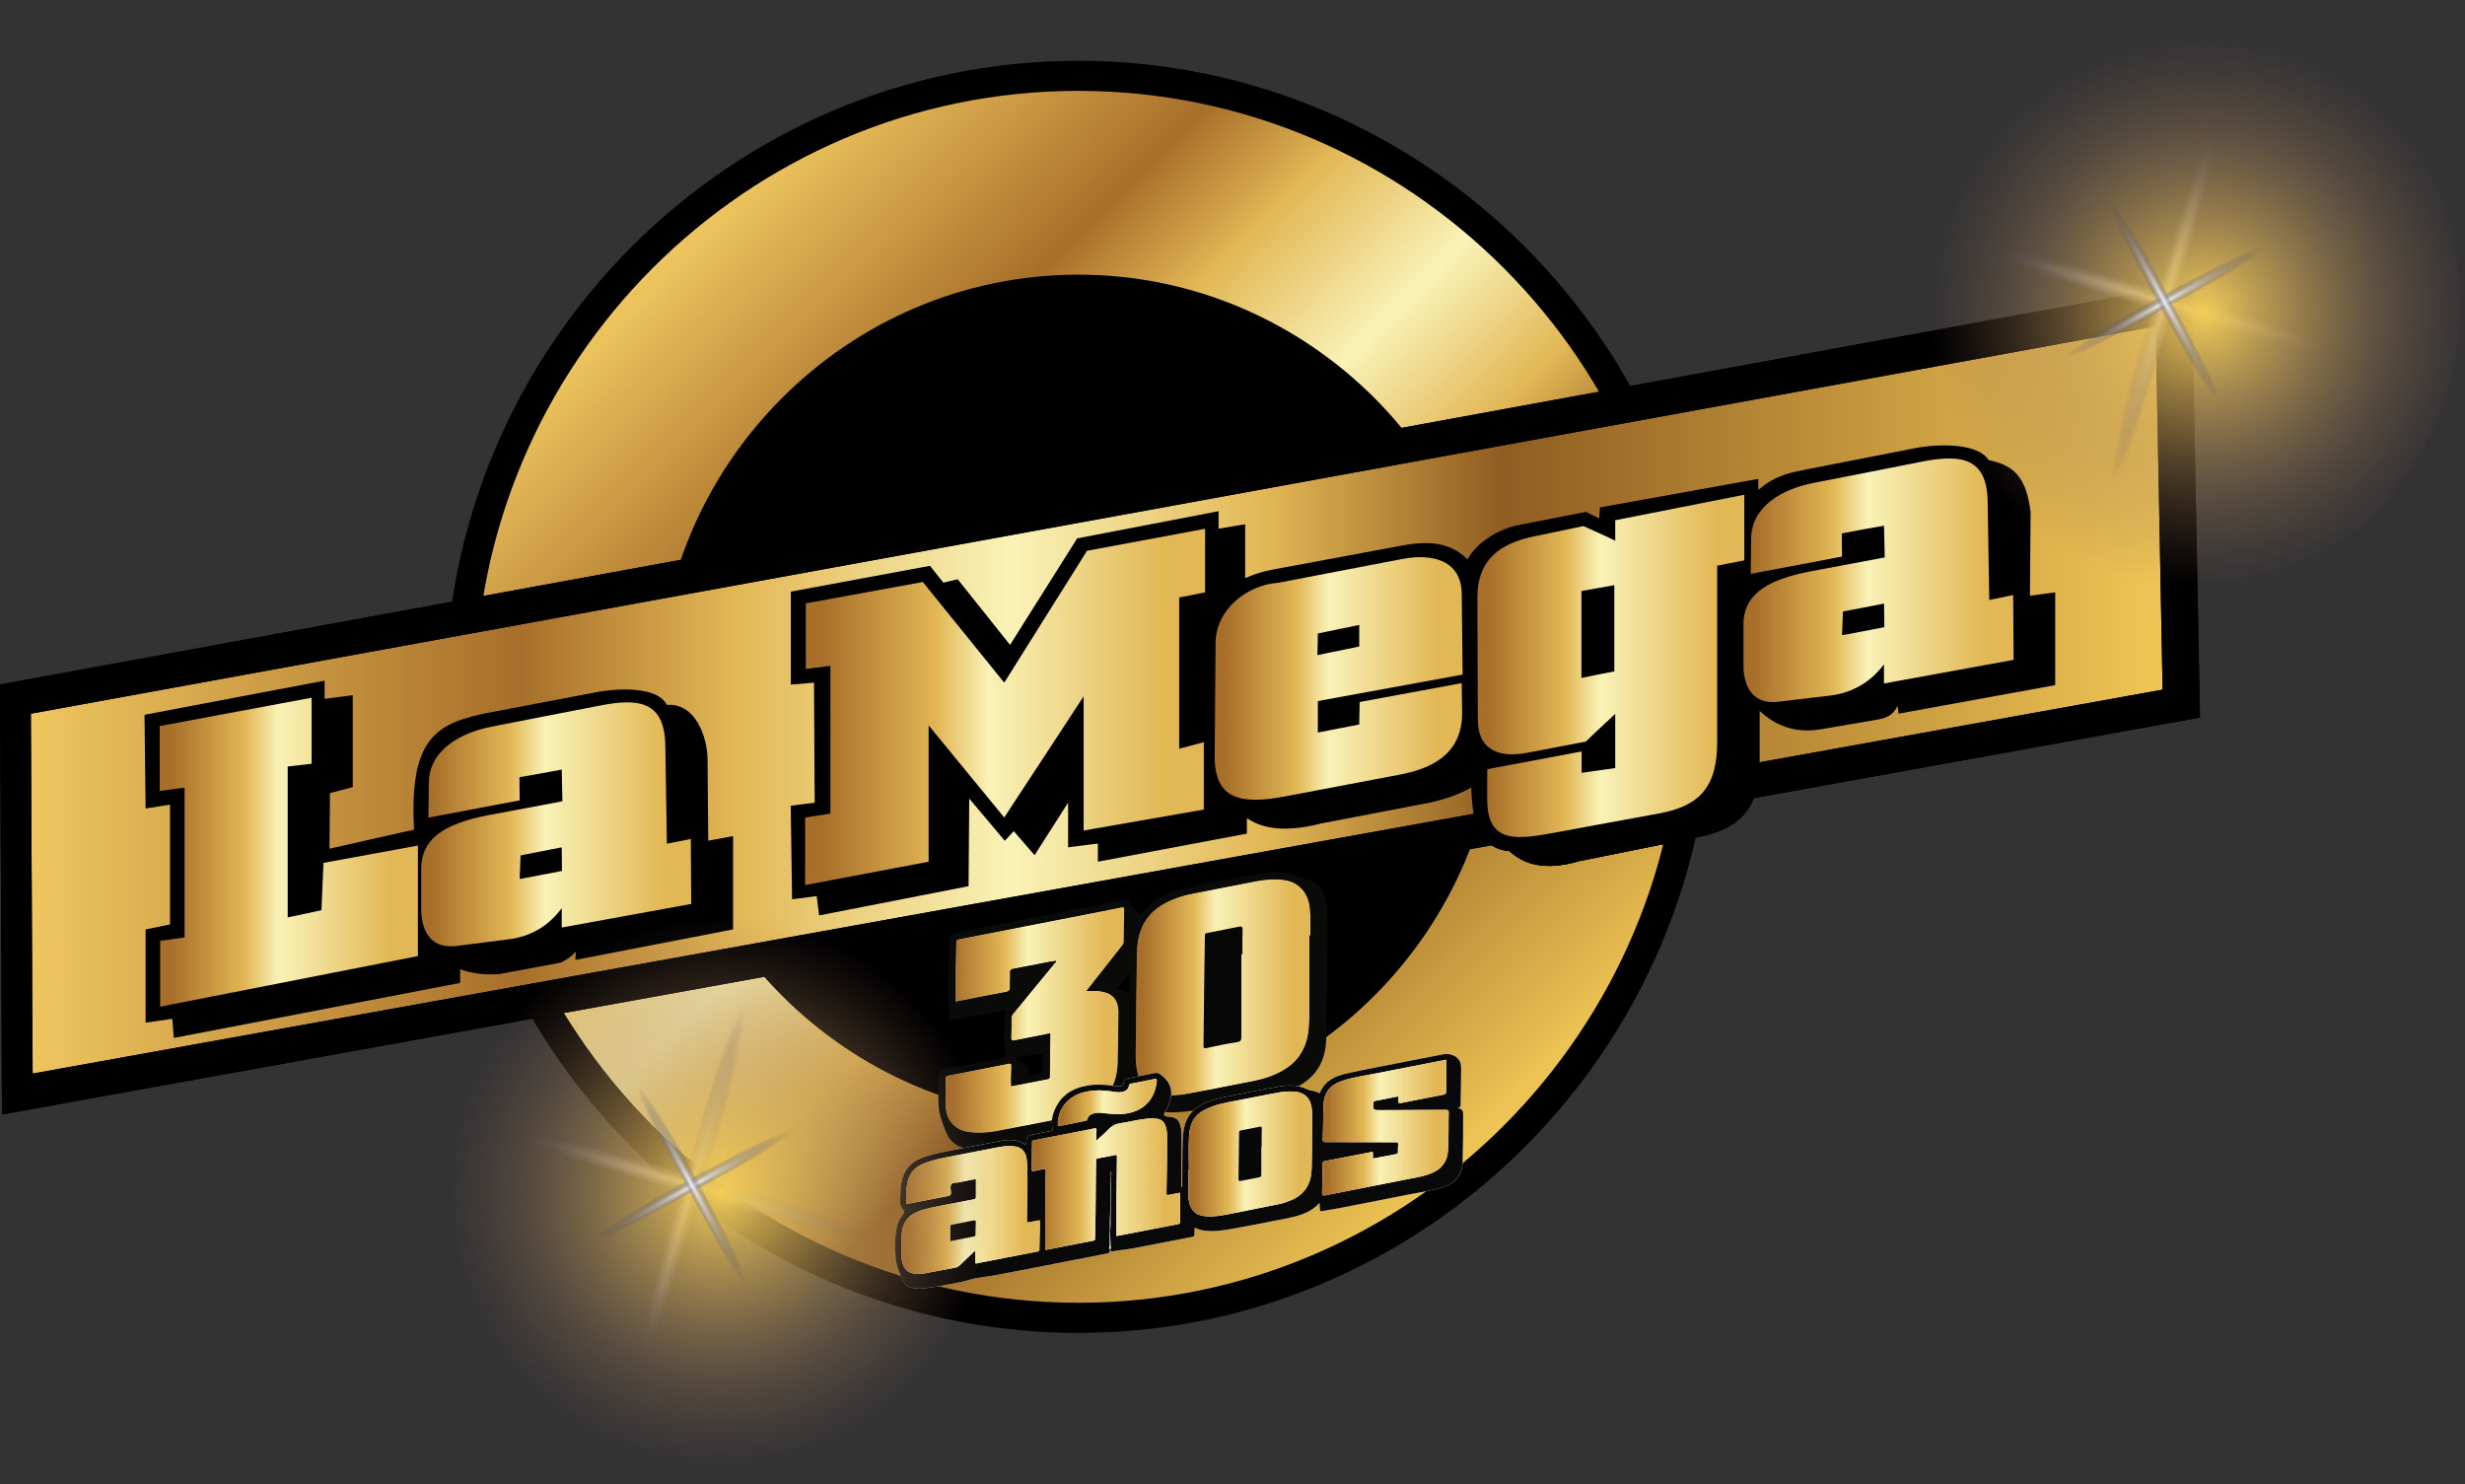
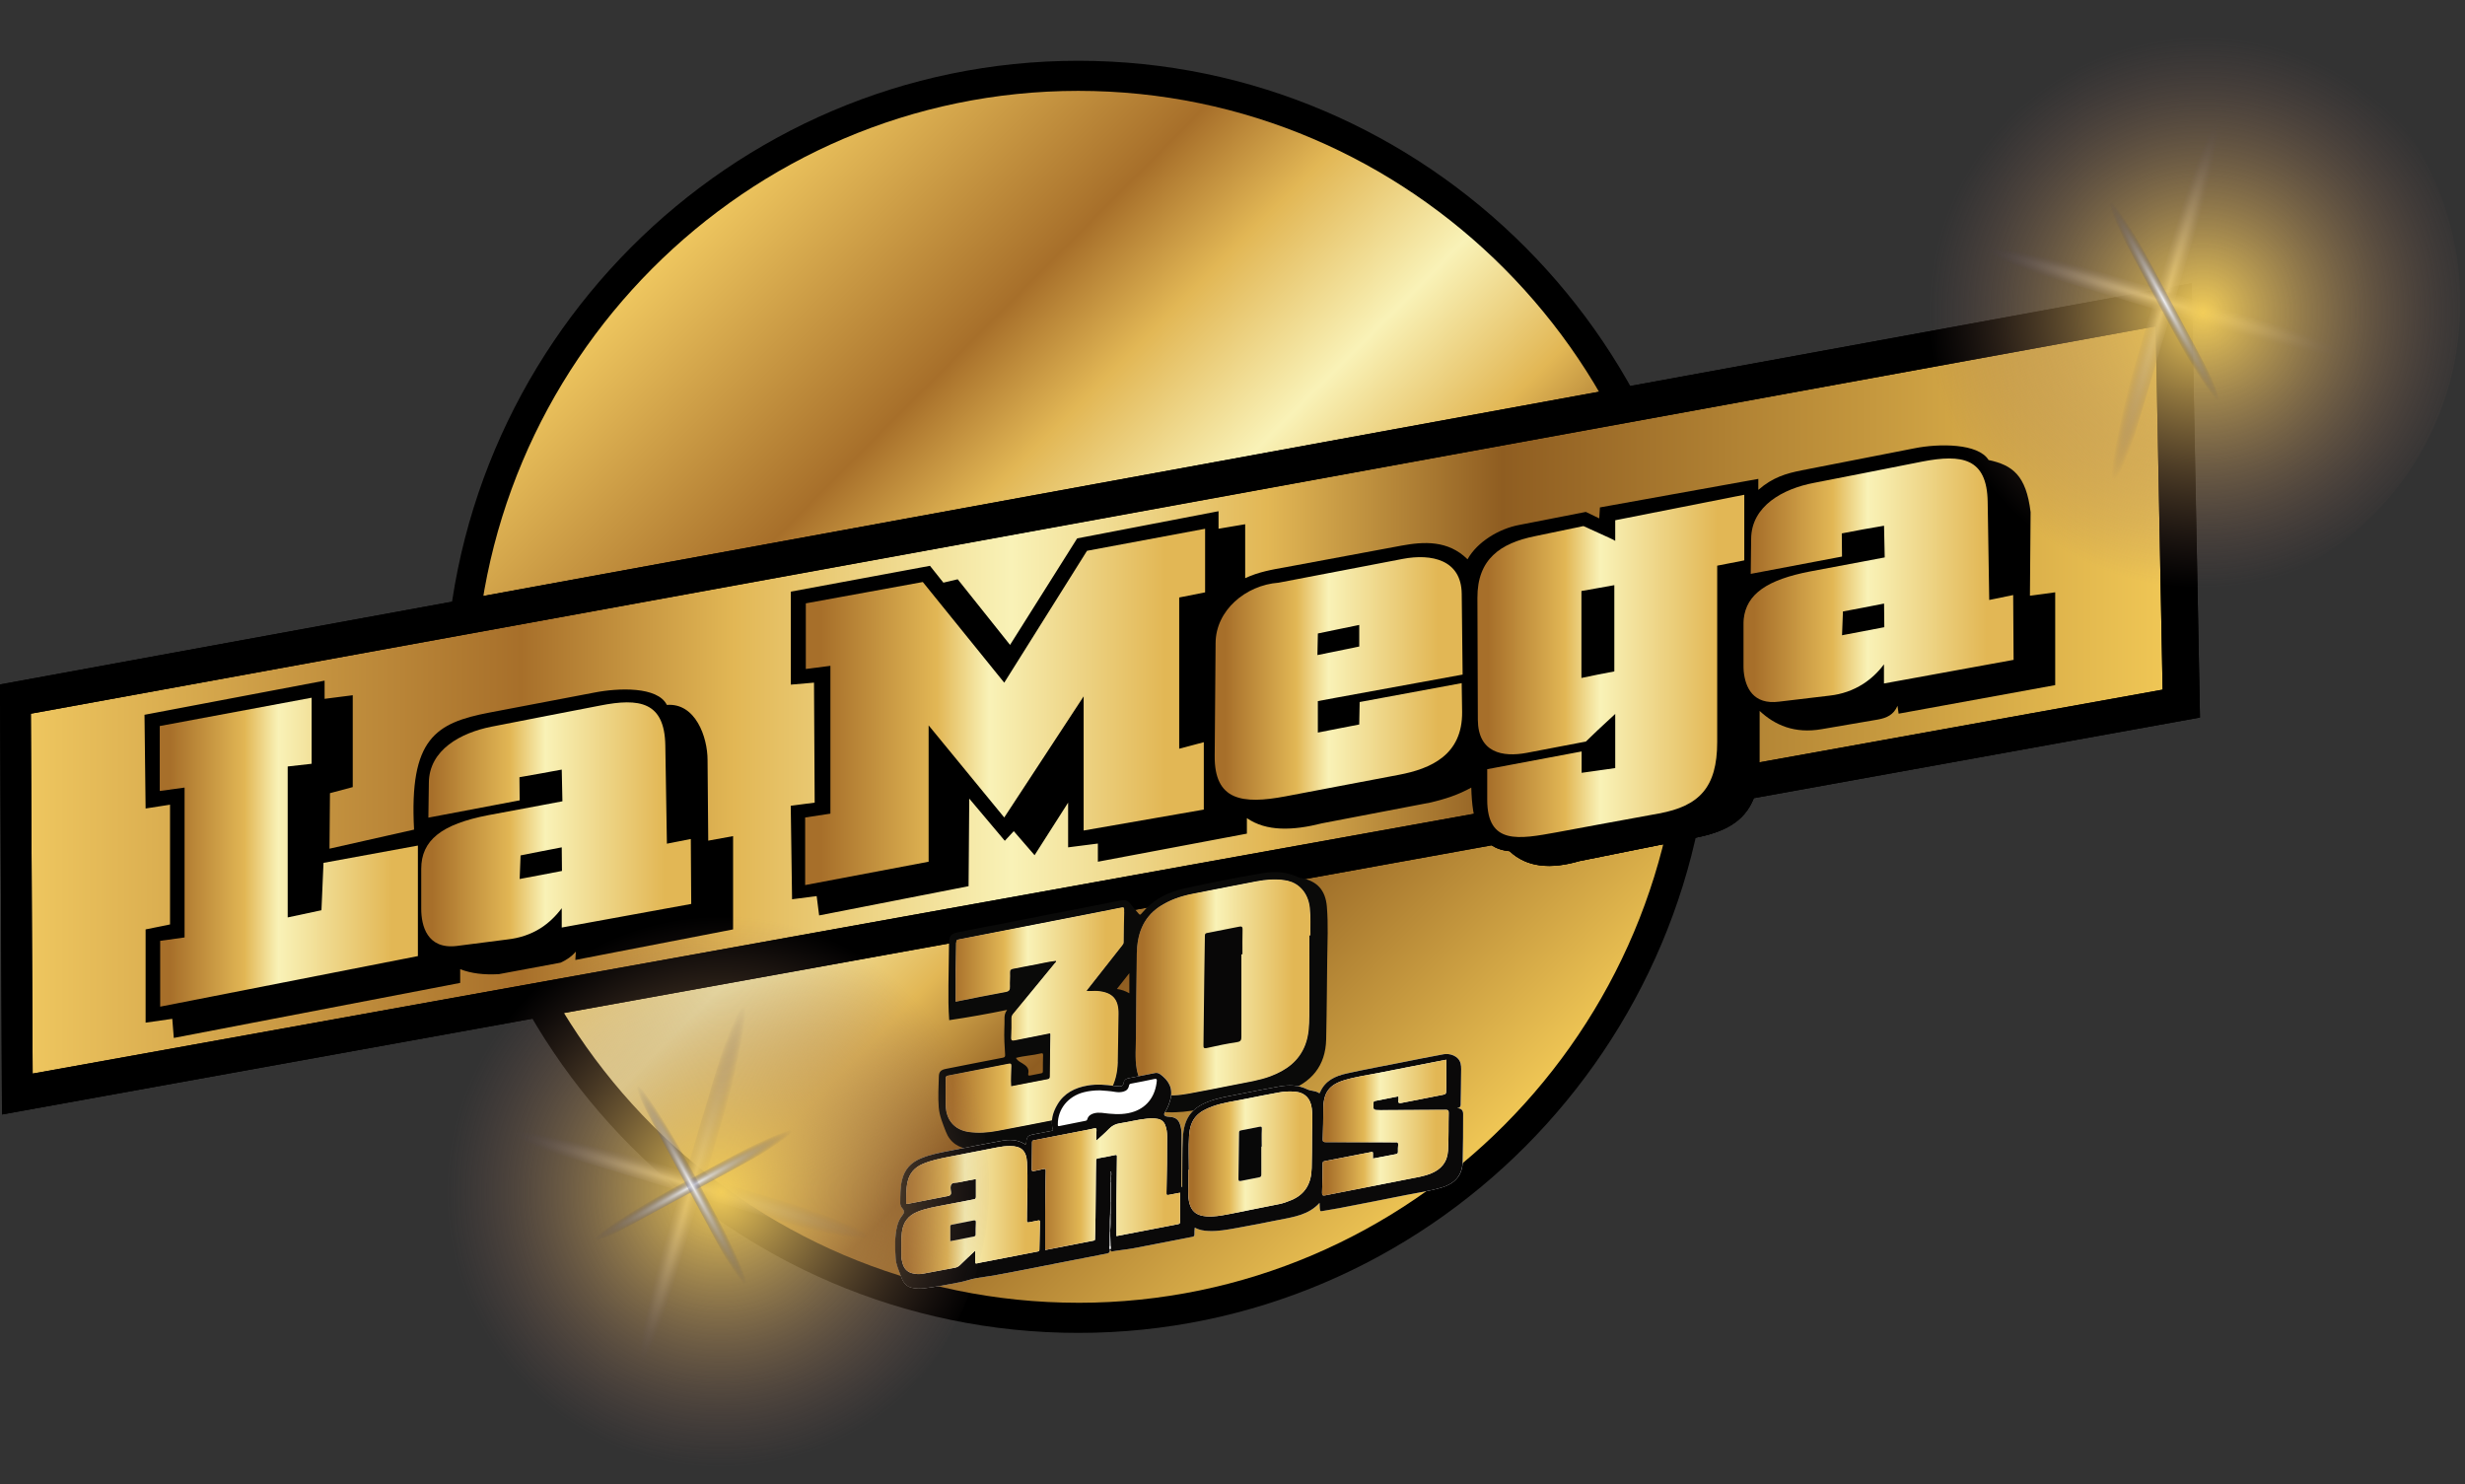
<svg xmlns="http://www.w3.org/2000/svg" width="98" height="59" viewBox="0 0 98 59" fill="none">
  <rect x="0" y="0" width="98" height="59" fill="#333333" stroke="none" />
  <g clip-path="url(#clip0_348_3191)">
    <path fill-rule="evenodd" clip-rule="evenodd" d="M42.869 52.989C56.727 52.989 68.04 41.627 68.04 27.702C68.04 13.777 56.726 2.416 42.869 2.416C29.013 2.416 17.69 13.777 17.69 27.702C17.69 41.627 29.003 52.989 42.868 52.989H42.869Z" fill="black" />
    <path fill-rule="evenodd" clip-rule="evenodd" d="M42.869 51.792C56.077 51.792 66.847 40.967 66.847 27.703C66.847 14.439 56.075 3.612 42.869 3.612C29.663 3.612 18.882 14.438 18.882 27.702C18.882 40.966 29.654 51.791 42.869 51.791V51.792Z" fill="url(#paint0_linear_348_3191)" />
-     <path fill-rule="evenodd" clip-rule="evenodd" d="M42.869 44.484C52.065 44.484 59.571 36.937 59.571 27.702C59.571 18.466 52.065 10.919 42.869 10.919C33.673 10.919 26.158 18.466 26.158 27.702C26.158 36.937 33.664 44.484 42.869 44.484Z" fill="black" />
    <path fill-rule="evenodd" clip-rule="evenodd" d="M0 27.21L0.08 44.306L59.305 33.605C59.493 33.73 59.723 33.812 60.016 33.838C60.709 34.492 61.661 34.562 62.791 34.232L67.416 33.303C68.501 33.08 69.338 32.714 69.728 31.73L87.464 28.525L87.134 11.259L0 27.21Z" fill="black" />
    <path fill-rule="evenodd" clip-rule="evenodd" d="M1.227 28.372L1.298 42.68L85.978 27.417L85.702 12.973L1.227 28.372Z" fill="url(#paint1_linear_348_3191)" />
    <path fill-rule="evenodd" clip-rule="evenodd" d="M87.134 11.259L43.608 19.227L0 27.21L0.08 44.306L43.608 36.447L59.305 33.605C59.493 33.73 59.723 33.812 60.016 33.838C60.709 34.492 61.661 34.562 62.791 34.232L67.416 33.303C68.501 33.08 69.338 32.714 69.728 31.73L87.464 28.525L87.134 11.259ZM43.608 35.054L1.298 42.68L1.227 28.372L43.608 20.655L85.702 12.973L85.978 27.416L43.608 35.054Z" fill="black" />
    <path fill-rule="evenodd" clip-rule="evenodd" d="M31.441 27.22V23.52L36.973 22.494L37.506 23.163L38.075 23.029L40.156 25.638L42.824 21.404L48.445 20.323V21.02L49.504 20.841V22.985C50.037 22.735 50.57 22.645 51.123 22.547L55.721 21.691C56.6 21.53 57.569 21.467 58.344 22.235C58.726 21.547 59.589 21.02 60.398 20.869L63.047 20.351L63.581 20.609L63.608 20.172L69.905 19.038V19.474C70.482 18.974 71.007 18.823 71.631 18.698L76.105 17.823C77.084 17.626 78.648 17.618 79.059 18.287C80.01 18.492 80.553 18.893 80.73 20.359L80.703 23.682L81.708 23.547V27.237L75.482 28.372L75.438 28.059C75.286 28.416 75.01 28.542 74.663 28.604L72.422 28.988C71.346 29.175 70.562 28.827 69.957 28.262V30.256C69.957 32.39 68.926 32.998 67.415 33.302L62.79 34.231C61.66 34.561 60.708 34.49 60.015 33.837C58.769 33.711 58.529 32.614 58.493 31.31C57.985 31.595 57.435 31.775 56.848 31.908L52.561 32.73C51.396 33.025 50.346 33.061 49.572 32.524V33.141L43.648 34.257V33.535L42.465 33.686V31.908L41.131 33.998L40.304 33.042L39.948 33.426L38.534 31.748L38.507 35.23L32.566 36.392L32.468 35.624L31.49 35.75L31.437 32.033L32.389 31.908L32.362 27.138L31.438 27.218L31.441 27.22Z" fill="black" />
    <path fill-rule="evenodd" clip-rule="evenodd" d="M5.745 28.416L12.905 27.059V27.782L14.024 27.639V31.291L13.118 31.532L13.1 33.739L16.462 32.981C16.266 29.363 17.315 28.738 19.458 28.328L23.63 27.533C24.581 27.346 26.146 27.283 26.512 28.024C27.651 27.935 28.13 29.301 28.13 30.213L28.157 33.42L29.145 33.24V36.948L22.874 38.163L22.893 37.833C22.733 38.02 22.527 38.163 22.288 38.27L19.833 38.727C19.237 38.761 18.729 38.698 18.295 38.53V39.075L6.91 41.263L6.849 40.503L5.789 40.655V36.948L6.76 36.751V31.99L5.789 32.141L5.745 28.416Z" fill="black" />
    <path d="M26.514 33.543L26.451 29.64C26.424 27.898 25.429 27.738 23.854 28.05L21.505 28.505L19.539 28.889C18.321 29.13 17.059 29.808 17.05 31.121L17.031 32.505L20.66 31.817L20.651 30.898L21.505 30.747L22.333 30.595L22.36 31.855L21.505 32.016L19.406 32.408C17.547 32.766 16.747 33.409 16.747 34.542V36.124C16.747 36.803 16.979 37.749 18.161 37.606L20.171 37.348C20.651 37.294 21.096 37.151 21.505 36.891C21.808 36.695 22.084 36.436 22.333 36.106V36.874L27.481 35.936L27.464 33.354L26.512 33.541L26.514 33.543ZM21.505 34.785C21.077 34.865 20.651 34.945 20.66 34.945L20.696 34.007L21.505 33.846L22.333 33.686L22.342 34.624C22.342 34.624 21.925 34.704 21.507 34.785H21.505Z" fill="url(#paint2_linear_348_3191)" />
    <path d="M12.78 36.186L11.438 36.472V30.471L12.389 30.364V27.738L6.351 28.863V31.445L7.338 31.31V37.267L6.368 37.403V40.019L16.614 38.009V33.615L12.861 34.303L12.78 36.186Z" fill="url(#paint3_linear_348_3191)" />
    <path d="M53.213 27.72L58.149 26.818L58.113 23.602C58.096 22.245 56.904 22.004 55.773 22.218L53.213 22.709L50.836 23.164C49.512 23.263 48.337 24.273 48.328 25.558L48.292 30.043C48.275 31.828 49.386 31.982 51.103 31.659L53.211 31.258L55.612 30.803C56.892 30.562 58.147 30.008 58.129 28.301L58.112 27.158L54.055 27.909L54.038 28.802L53.211 28.962L52.393 29.123V27.872L53.211 27.72H53.213ZM52.376 26.042L52.394 25.184L53.213 25.014L54.039 24.844V25.702L53.213 25.872L52.376 26.042Z" fill="url(#paint4_linear_348_3191)" />
    <path d="M80.054 26.237L80.037 23.656L79.085 23.851L79.023 19.948C78.996 18.207 78.001 18.046 76.425 18.349L74.077 18.813L72.111 19.197C70.892 19.429 69.629 20.109 69.62 21.42L69.603 22.814L73.232 22.126L73.223 21.206L74.077 21.044L74.903 20.901L74.93 22.16L74.076 22.321L71.977 22.715C70.251 23.045 69.432 23.617 69.324 24.607C69.316 24.688 69.316 24.768 69.316 24.848V26.43C69.316 26.511 69.316 26.599 69.324 26.689C69.388 27.331 69.699 28.028 70.73 27.894L72.742 27.654C73.221 27.6 73.665 27.449 74.074 27.188C74.377 26.992 74.653 26.741 74.9 26.411V27.172L80.05 26.233L80.054 26.237ZM74.078 25.094C73.65 25.175 73.224 25.255 73.233 25.255L73.269 24.309L74.078 24.156L74.904 23.995L74.914 24.934C74.914 24.934 74.495 25.014 74.078 25.094Z" fill="url(#paint5_linear_348_3191)" />
    <path d="M69.347 22.272V19.672H69.328L64.216 20.682V21.503C64.216 21.486 63.859 21.324 63.522 21.173C63.227 21.039 62.952 20.914 62.952 20.914L61.023 21.316C59.653 21.593 58.728 22.227 58.737 23.773L58.754 28.614C58.764 29.919 59.724 30.115 60.711 29.927L63.05 29.48L63.522 29.025L64.216 28.382V30.535L63.522 30.633L62.88 30.723V29.874L59.127 30.579V31.795C59.127 33.607 60.399 33.358 61.885 33.089L63.522 32.785L65.958 32.339C67.549 32.045 68.27 31.313 68.27 29.499V22.488L69.327 22.282L69.346 22.273L69.347 22.272ZM64.18 26.692L63.522 26.818L62.872 26.952V23.496L63.522 23.38L64.18 23.263V26.694V26.692Z" fill="url(#paint6_linear_348_3191)" />
    <path d="M39.925 27.14L36.688 23.138L32.037 23.986V26.595L33.014 26.47V32.346L32.01 32.499V35.186L36.919 34.257V28.837L39.925 32.499L43.082 27.684V33.017L47.859 32.185V29.506L46.881 29.765V23.753L47.911 23.549V21.021L43.216 21.897L39.925 27.14Z" fill="url(#paint7_linear_348_3191)" />
    <path fill-rule="evenodd" clip-rule="evenodd" d="M52.057 37.189C52.057 38.25 52.061 39.311 52.056 40.373C52.053 40.769 52.038 41.165 51.892 41.544C51.641 42.19 51.139 42.55 50.52 42.785C50.065 42.957 49.585 43.024 49.11 43.121C48.488 43.246 47.866 43.367 47.242 43.481C46.879 43.546 46.514 43.58 46.148 43.502C45.595 43.384 45.284 43.051 45.188 42.489C45.115 42.059 45.16 41.63 45.161 41.2C45.166 40.105 45.178 39.01 45.194 37.915C45.206 37.16 45.424 36.498 46.08 36.05C46.478 35.777 46.927 35.624 47.397 35.53C48.249 35.36 49.102 35.194 49.957 35.031C50.329 34.96 50.703 34.931 51.082 34.988C51.635 35.071 52.007 35.485 52.076 36.082C52.118 36.451 52.09 36.821 52.1 37.189C52.087 37.189 52.073 37.189 52.06 37.189H52.057ZM49.353 37.938H49.397C49.397 37.612 49.39 37.284 49.401 36.957C49.405 36.827 49.356 36.821 49.253 36.842C48.839 36.928 48.424 37.011 48.007 37.087C47.932 37.1 47.904 37.12 47.903 37.199C47.898 37.74 47.886 38.279 47.879 38.819C47.867 39.724 47.86 40.63 47.847 41.535C47.846 41.643 47.846 41.694 47.987 41.662C48.385 41.571 48.788 41.492 49.192 41.428C49.334 41.405 49.354 41.339 49.354 41.221C49.353 40.127 49.354 39.032 49.354 37.937L49.353 37.938Z" fill="#FDFDFD" />
    <path fill-rule="evenodd" clip-rule="evenodd" d="M41.98 38.199C41.643 38.237 41.315 38.324 40.983 38.381C40.752 38.421 40.522 38.472 40.29 38.514C40.201 38.53 40.154 38.558 40.16 38.666C40.169 38.851 40.148 39.036 40.156 39.221C40.161 39.357 40.126 39.412 39.978 39.439C39.317 39.556 38.659 39.693 37.993 39.824C37.993 39.405 37.99 38.993 37.993 38.582C37.997 38.213 38.009 37.843 38.013 37.474C38.013 37.392 38.025 37.356 38.119 37.339C39.121 37.147 40.122 36.949 41.123 36.752C42.023 36.576 42.922 36.4 43.822 36.225C44.075 36.175 44.33 36.125 44.583 36.074C44.66 36.058 44.703 36.064 44.7 36.166C44.687 36.597 44.682 37.028 44.678 37.459C44.678 37.519 44.646 37.554 44.614 37.594C44.146 38.188 43.679 38.783 43.201 39.391C43.356 39.41 43.497 39.382 43.639 39.395C44.231 39.444 44.484 39.72 44.472 40.313C44.461 40.947 44.459 41.583 44.442 42.217C44.418 43.126 44.031 43.803 43.176 44.171C42.873 44.303 42.559 44.398 42.236 44.462C41.374 44.632 40.512 44.803 39.648 44.962C39.272 45.032 38.891 45.061 38.508 45.004C37.947 44.921 37.606 44.53 37.594 43.938C37.587 43.583 37.597 43.226 37.594 42.872C37.594 42.793 37.622 42.771 37.697 42.758C38.501 42.604 39.303 42.446 40.104 42.285C40.185 42.27 40.212 42.285 40.21 42.373C40.208 42.642 40.182 42.911 40.202 43.182C40.681 43.089 41.157 42.995 41.631 42.905C41.694 42.893 41.734 42.884 41.735 42.803C41.74 42.24 41.75 41.676 41.756 41.113C41.756 41.104 41.751 41.096 41.746 41.084C41.281 41.176 40.814 41.266 40.349 41.361C40.242 41.382 40.19 41.375 40.198 41.24C40.213 40.984 40.212 40.729 40.21 40.472C40.21 40.392 40.248 40.339 40.293 40.285C40.841 39.621 41.387 38.956 41.934 38.289C41.954 38.264 42.003 38.246 41.976 38.198C41.98 38.198 41.984 38.197 41.988 38.195C41.984 38.197 41.982 38.199 41.978 38.202L41.98 38.199Z" fill="#FDFCFD" />
    <path d="M41.977 38.195C41.977 38.195 41.977 38.198 41.979 38.199L41.976 38.195H41.977Z" fill="#0A0A09" />
    <path d="M43.639 39.395C43.497 39.382 43.356 39.41 43.201 39.391C43.679 38.783 44.146 38.188 44.614 37.594C44.646 37.554 44.676 37.518 44.678 37.459C44.682 37.028 44.688 36.597 44.7 36.166C44.703 36.064 44.66 36.058 44.583 36.074C44.33 36.125 44.075 36.175 43.822 36.225C42.922 36.402 42.023 36.577 41.123 36.752C40.122 36.949 39.121 37.147 38.119 37.339C38.025 37.356 38.013 37.392 38.013 37.474C38.009 37.843 37.997 38.213 37.993 38.582C37.989 38.993 37.993 39.405 37.993 39.824C38.659 39.693 39.317 39.556 39.978 39.439C40.126 39.412 40.162 39.357 40.156 39.221C40.148 39.036 40.169 38.851 40.16 38.666C40.154 38.558 40.201 38.53 40.29 38.514C40.522 38.472 40.752 38.421 40.983 38.381C41.316 38.324 41.643 38.237 41.98 38.199C42.002 38.246 41.956 38.264 41.936 38.288C41.391 38.953 40.843 39.618 40.296 40.283C40.25 40.338 40.212 40.39 40.213 40.471C40.216 40.726 40.216 40.983 40.201 41.239C40.193 41.374 40.245 41.381 40.352 41.359C40.817 41.264 41.282 41.175 41.748 41.082C41.752 41.094 41.759 41.104 41.759 41.112C41.751 41.675 41.742 42.239 41.738 42.802C41.738 42.881 41.696 42.892 41.634 42.904C41.158 42.994 40.684 43.087 40.205 43.181C40.185 42.909 40.21 42.64 40.213 42.371C40.213 42.284 40.188 42.268 40.106 42.284C39.304 42.445 38.502 42.603 37.7 42.757C37.625 42.771 37.596 42.791 37.597 42.87C37.599 43.226 37.589 43.583 37.597 43.937C37.609 44.529 37.95 44.918 38.511 45.003C38.894 45.06 39.275 45.031 39.651 44.961C40.514 44.802 41.377 44.63 42.239 44.461C42.561 44.398 42.876 44.301 43.178 44.17C44.034 43.802 44.42 43.125 44.444 42.216C44.461 41.581 44.462 40.947 44.475 40.311C44.487 39.718 44.234 39.443 43.642 39.393L43.639 39.395Z" fill="url(#paint8_linear_348_3191)" />
    <path d="M52.075 36.08C52.005 35.483 51.633 35.07 51.08 34.987C50.702 34.931 50.327 34.959 49.955 35.03C49.101 35.193 48.248 35.359 47.395 35.529C46.926 35.623 46.478 35.774 46.078 36.048C45.424 36.497 45.204 37.159 45.192 37.914C45.176 39.009 45.163 40.104 45.16 41.199C45.159 41.628 45.112 42.058 45.187 42.488C45.284 43.05 45.593 43.382 46.146 43.501C46.513 43.578 46.878 43.546 47.241 43.479C47.864 43.366 48.488 43.245 49.109 43.119C49.582 43.023 50.063 42.956 50.519 42.783C51.138 42.549 51.64 42.189 51.891 41.543C52.037 41.164 52.053 40.768 52.054 40.371C52.06 39.31 52.056 38.249 52.056 37.187C52.069 37.187 52.083 37.187 52.096 37.187C52.087 36.818 52.116 36.45 52.072 36.08H52.075Z" fill="url(#paint9_linear_348_3191)" />
    <path d="M52.753 36.05C52.697 35.38 52.361 35.019 51.708 34.9C51.676 34.895 51.643 34.887 51.613 34.872C51.164 34.663 50.691 34.628 50.214 34.71C49.154 34.892 48.099 35.09 47.051 35.331C46.478 35.462 45.956 35.708 45.54 36.145C45.481 36.206 45.424 36.268 45.369 36.332C45.331 36.376 45.307 36.368 45.271 36.325C45.16 36.19 45.039 36.063 44.934 35.923C44.842 35.801 44.731 35.763 44.588 35.793C44.501 35.812 44.413 35.826 44.325 35.844C42.243 36.251 40.161 36.657 38.079 37.064C37.809 37.118 37.733 37.209 37.73 37.487C37.723 38.047 37.714 38.606 37.707 39.164C37.702 39.629 37.703 40.092 37.738 40.556C38.503 40.443 39.259 40.309 40.04 40.148C39.944 40.274 39.933 40.389 39.936 40.509C39.938 40.642 39.934 40.774 39.929 40.907C39.917 41.243 39.937 41.579 39.959 41.915C39.964 42.004 39.956 42.034 39.861 42.051C39.107 42.194 38.352 42.346 37.599 42.494C37.413 42.532 37.333 42.6 37.326 42.785C37.313 43.197 37.289 43.609 37.321 44.022C37.348 44.361 37.483 44.672 37.602 44.984C37.771 45.427 38.117 45.646 38.588 45.693C39.169 45.752 39.736 45.654 40.302 45.554C41.022 45.427 41.738 45.282 42.455 45.143C42.949 45.047 43.445 44.953 43.907 44.736C44.406 44.502 44.788 44.155 44.974 43.62C45.022 43.481 45.052 43.335 45.099 43.163C45.126 43.234 45.143 43.28 45.16 43.325C45.377 43.886 45.777 44.179 46.382 44.214C46.83 44.24 47.267 44.181 47.703 44.105C48.334 43.992 48.964 43.874 49.592 43.747C50.095 43.645 50.606 43.577 51.095 43.411C52.158 43.048 52.698 42.362 52.724 41.323C52.739 40.698 52.743 40.072 52.752 39.445C52.757 39.009 52.761 38.573 52.766 38.138C52.776 37.44 52.809 36.743 52.752 36.048L52.753 36.05ZM44.442 42.216C44.418 43.125 44.031 43.802 43.176 44.17C42.873 44.301 42.559 44.396 42.236 44.461C41.374 44.63 40.511 44.802 39.648 44.961C39.272 45.031 38.891 45.06 38.508 45.003C37.947 44.92 37.606 44.529 37.594 43.937C37.587 43.581 37.597 43.225 37.594 42.87C37.594 42.791 37.622 42.77 37.697 42.757C38.5 42.603 39.303 42.445 40.104 42.284C40.185 42.268 40.212 42.284 40.21 42.371C40.208 42.64 40.182 42.909 40.202 43.181C40.681 43.087 41.157 42.994 41.631 42.904C41.694 42.892 41.734 42.883 41.735 42.802C41.74 42.239 41.75 41.675 41.756 41.112C41.756 41.102 41.751 41.094 41.746 41.082C41.281 41.175 40.814 41.264 40.349 41.359C40.242 41.381 40.19 41.374 40.198 41.239C40.213 40.983 40.212 40.728 40.21 40.471C40.21 40.39 40.248 40.338 40.293 40.283C40.841 39.619 41.387 38.954 41.934 38.288C41.954 38.264 42 38.246 41.978 38.199C41.642 38.237 41.314 38.324 40.981 38.381C40.749 38.421 40.52 38.472 40.288 38.514C40.198 38.53 40.152 38.558 40.157 38.666C40.166 38.851 40.145 39.036 40.153 39.221C40.158 39.357 40.124 39.412 39.976 39.439C39.315 39.556 38.656 39.693 37.99 39.824C37.99 39.405 37.987 38.993 37.99 38.582C37.994 38.213 38.006 37.843 38.01 37.474C38.01 37.392 38.022 37.356 38.117 37.339C39.119 37.147 40.12 36.949 41.121 36.752C42.02 36.576 42.92 36.4 43.819 36.225C44.073 36.175 44.327 36.125 44.58 36.074C44.658 36.058 44.7 36.064 44.698 36.166C44.684 36.597 44.679 37.028 44.675 37.459C44.675 37.519 44.643 37.554 44.611 37.594C44.143 38.188 43.677 38.783 43.198 39.391C43.353 39.41 43.494 39.382 43.637 39.395C44.229 39.444 44.482 39.72 44.47 40.313C44.458 40.947 44.456 41.583 44.439 42.217L44.442 42.216ZM40.644 42.272C40.553 42.217 40.453 42.169 40.389 42.058C40.722 41.968 41.058 41.959 41.382 41.879C41.434 41.865 41.471 41.869 41.47 41.941C41.463 42.158 41.461 42.375 41.461 42.593C41.461 42.651 41.432 42.663 41.385 42.671C41.246 42.695 41.107 42.724 40.97 42.753C40.911 42.765 40.861 42.763 40.879 42.684C40.929 42.472 40.801 42.368 40.645 42.272H40.644ZM44.899 39.488C44.744 39.397 44.592 39.342 44.404 39.317C44.571 39.105 44.726 38.909 44.899 38.688V39.488ZM52.097 37.189C52.084 37.189 52.071 37.189 52.057 37.189C52.057 38.25 52.061 39.312 52.056 40.373C52.053 40.769 52.038 41.165 51.892 41.544C51.641 42.191 51.139 42.55 50.52 42.785C50.065 42.957 49.585 43.024 49.11 43.121C48.488 43.246 47.866 43.367 47.242 43.481C46.879 43.546 46.514 43.58 46.148 43.502C45.595 43.384 45.284 43.051 45.188 42.489C45.115 42.059 45.16 41.63 45.161 41.2C45.166 40.105 45.178 39.01 45.194 37.916C45.206 37.161 45.424 36.498 46.08 36.05C46.478 35.777 46.927 35.624 47.397 35.53C48.249 35.36 49.102 35.194 49.957 35.031C50.329 34.96 50.703 34.931 51.082 34.988C51.635 35.071 52.007 35.485 52.076 36.082C52.118 36.451 52.09 36.821 52.1 37.189H52.097Z" fill="#0A0A09" />
    <path fill-rule="evenodd" clip-rule="evenodd" d="M49.353 37.937C49.353 39.032 49.353 40.127 49.353 41.221C49.353 41.338 49.333 41.405 49.19 41.428C48.787 41.49 48.384 41.571 47.986 41.662C47.844 41.694 47.844 41.643 47.846 41.535C47.859 40.63 47.867 39.724 47.878 38.819C47.884 38.278 47.896 37.739 47.902 37.2C47.902 37.119 47.931 37.1 48.006 37.087C48.421 37.009 48.837 36.926 49.252 36.842C49.354 36.821 49.404 36.827 49.4 36.957C49.39 37.284 49.396 37.612 49.396 37.938H49.352L49.353 37.937Z" fill="#080707" />
    <path fill-rule="evenodd" clip-rule="evenodd" d="M41.98 38.2C41.98 38.2 41.987 38.195 41.991 38.193C41.987 38.193 41.983 38.194 41.979 38.195L41.982 38.2H41.98Z" fill="#0A0A09" />
    <path fill-rule="evenodd" clip-rule="evenodd" d="M57.938 44.048C58.087 44.041 58.075 43.941 58.076 43.835C58.079 43.465 58.093 43.095 58.092 42.724C58.092 42.573 58.111 42.418 58.071 42.269C57.992 41.968 57.635 41.869 57.414 41.908C56.85 42.008 56.289 42.123 55.728 42.234C55.001 42.379 54.272 42.514 53.55 42.672C53.097 42.771 52.686 42.955 52.485 43.424C52.478 43.44 52.469 43.47 52.445 43.453C52.304 43.355 52.123 43.376 51.981 43.307C51.615 43.125 51.239 43.125 50.855 43.193C50.319 43.288 49.785 43.394 49.251 43.499C48.839 43.581 48.423 43.644 48.029 43.799C47.343 44.068 47.069 44.49 47.03 45.241C47.004 45.759 47.013 46.279 47.006 46.799C47.005 46.927 47.006 47.056 47.006 47.199C46.962 47.169 46.968 47.148 46.969 47.129C46.973 46.456 46.976 45.784 46.98 45.111C46.98 44.965 46.961 44.823 46.913 44.684C46.857 44.519 46.745 44.425 46.571 44.407C46.514 44.401 46.459 44.397 46.404 44.388C46.285 44.367 46.259 44.304 46.321 44.206C46.416 44.06 46.477 43.901 46.525 43.734C46.664 43.25 46.453 42.94 46.127 42.703C46.069 42.661 46.001 42.641 45.933 42.655C45.576 42.722 45.219 42.794 44.862 42.865C44.762 42.885 44.689 42.945 44.675 43.046C44.659 43.165 44.595 43.19 44.494 43.182C44.434 43.177 44.374 43.178 44.314 43.17C43.956 43.117 43.598 43.09 43.239 43.154C42.74 43.242 42.315 43.453 42.047 43.902C41.858 44.221 41.758 44.565 41.867 44.945C41.615 44.993 41.359 45.041 41.105 45.092C40.865 45.139 40.822 45.184 40.8 45.432C40.794 45.491 40.778 45.506 40.729 45.475C40.449 45.3 40.141 45.295 39.833 45.35C39.167 45.469 38.505 45.603 37.841 45.732C37.425 45.812 37.007 45.886 36.612 46.05C36.219 46.215 35.964 46.491 35.863 46.912C35.792 47.209 35.8 47.512 35.794 47.812C35.792 47.887 35.811 47.964 35.867 48.023C35.962 48.125 35.967 48.201 35.88 48.311C35.781 48.435 35.713 48.576 35.674 48.729C35.566 49.152 35.587 49.583 35.61 50.014C35.625 50.279 35.745 50.516 35.83 50.76C35.903 50.972 36.032 51.157 36.28 51.199C36.423 51.224 36.567 51.236 36.711 51.219C37.2 51.165 37.682 51.066 38.166 50.973C38.394 50.929 38.614 50.846 38.838 50.807C39.054 50.771 39.278 50.747 39.494 50.708C40.401 50.545 41.306 50.36 42.212 50.184C42.801 50.068 43.391 49.951 43.981 49.838C44.07 49.821 44.142 49.805 44.123 49.694C44.178 49.68 44.149 49.761 44.215 49.748C44.501 49.699 44.791 49.675 45.076 49.621C45.852 49.477 46.625 49.32 47.398 49.17C47.459 49.158 47.498 49.144 47.493 49.066C47.487 48.983 47.499 48.899 47.505 48.801C47.682 48.904 47.869 48.928 48.063 48.936C48.435 48.952 48.797 48.883 49.159 48.82C49.734 48.718 50.307 48.604 50.881 48.489C51.451 48.374 52.036 48.294 52.467 47.819C52.478 47.92 52.464 48.009 52.485 48.096C52.496 48.137 52.5 48.157 52.552 48.148C52.784 48.105 53.017 48.072 53.248 48.027C54.139 47.855 55.031 47.681 55.922 47.503C56.385 47.41 56.855 47.346 57.308 47.212C57.872 47.045 58.14 46.705 58.155 46.168C58.171 45.541 58.173 44.913 58.175 44.284C58.175 44.143 58.104 44.067 57.963 44.056C57.956 44.056 57.948 44.051 57.941 44.047L57.938 44.048Z" fill="white" />
    <path fill-rule="evenodd" clip-rule="evenodd" d="M57.937 44.048C57.944 44.051 57.952 44.056 57.959 44.058C58.1 44.067 58.17 44.143 58.17 44.285C58.17 44.913 58.168 45.542 58.151 46.17C58.136 46.706 57.868 47.048 57.304 47.214C56.851 47.347 56.381 47.412 55.918 47.504C55.027 47.683 54.135 47.856 53.243 48.029C53.013 48.073 52.779 48.106 52.548 48.149C52.496 48.159 52.49 48.139 52.481 48.097C52.46 48.01 52.474 47.922 52.462 47.82C52.032 48.295 51.447 48.377 50.876 48.49C50.303 48.606 49.73 48.719 49.154 48.821C48.793 48.885 48.431 48.954 48.059 48.938C47.866 48.929 47.678 48.905 47.501 48.802C47.495 48.899 47.483 48.984 47.489 49.067C47.494 49.145 47.455 49.16 47.394 49.172C46.62 49.322 45.847 49.477 45.072 49.623C44.787 49.676 44.498 49.7 44.211 49.75C44.145 49.762 44.174 49.682 44.119 49.695C44.138 49.806 44.066 49.822 43.977 49.84C43.388 49.952 42.799 50.07 42.208 50.185C41.302 50.362 40.398 50.546 39.489 50.71C39.273 50.748 39.05 50.771 38.834 50.809C38.61 50.846 38.389 50.931 38.162 50.975C37.678 51.068 37.196 51.166 36.707 51.221C36.561 51.237 36.419 51.226 36.276 51.201C36.027 51.158 35.899 50.973 35.826 50.762C35.74 50.517 35.62 50.279 35.606 50.015C35.582 49.585 35.562 49.154 35.67 48.73C35.708 48.578 35.776 48.436 35.876 48.312C35.963 48.204 35.958 48.127 35.863 48.025C35.807 47.965 35.788 47.887 35.79 47.813C35.795 47.512 35.788 47.211 35.859 46.914C35.959 46.492 36.214 46.215 36.608 46.052C37.002 45.886 37.421 45.814 37.837 45.733C38.501 45.605 39.164 45.471 39.829 45.352C40.137 45.297 40.445 45.301 40.725 45.476C40.774 45.507 40.79 45.492 40.795 45.434C40.818 45.186 40.861 45.14 41.101 45.094C41.355 45.043 41.611 44.995 41.863 44.946C41.754 44.566 41.854 44.222 42.043 43.904C42.311 43.454 42.736 43.244 43.234 43.156C43.594 43.093 43.953 43.119 44.31 43.172C44.369 43.181 44.43 43.178 44.49 43.184C44.591 43.192 44.656 43.166 44.671 43.047C44.684 42.947 44.758 42.886 44.858 42.866C45.215 42.795 45.572 42.723 45.929 42.656C45.997 42.644 46.065 42.663 46.123 42.704C46.449 42.941 46.66 43.253 46.521 43.735C46.473 43.902 46.412 44.062 46.317 44.208C46.254 44.305 46.28 44.368 46.4 44.389C46.454 44.399 46.512 44.403 46.566 44.408C46.741 44.426 46.852 44.519 46.909 44.685C46.957 44.825 46.977 44.966 46.975 45.112C46.973 45.785 46.969 46.457 46.965 47.131C46.965 47.149 46.959 47.171 47.002 47.2C47.002 47.057 47.001 46.929 47.002 46.8C47.009 46.281 46.999 45.76 47.026 45.242C47.065 44.491 47.339 44.07 48.024 43.801C48.419 43.645 48.835 43.583 49.246 43.501C49.781 43.395 50.315 43.289 50.851 43.194C51.235 43.126 51.612 43.127 51.977 43.308C52.118 43.378 52.301 43.356 52.441 43.454C52.465 43.471 52.474 43.442 52.481 43.426C52.682 42.955 53.094 42.773 53.546 42.674C54.27 42.514 54.997 42.379 55.724 42.236C56.285 42.125 56.846 42.01 57.41 41.909C57.631 41.871 57.988 41.97 58.067 42.271C58.105 42.419 58.087 42.575 58.088 42.726C58.089 43.095 58.075 43.466 58.072 43.837C58.072 43.943 58.083 44.043 57.933 44.05L57.937 44.048ZM44.115 49.536C44.118 49.581 44.099 49.631 44.137 49.68C44.173 49.627 44.153 49.581 44.153 49.538C44.146 49.346 44.139 49.153 44.133 48.959C44.158 48.723 44.165 48.488 44.159 48.252C44.159 48.1 44.158 47.946 44.157 47.793C44.157 47.529 44.157 47.264 44.157 47.001C44.149 46.86 44.206 46.718 44.173 46.578C44.162 46.578 44.151 46.578 44.141 46.578V47.001C44.141 47.264 44.141 47.528 44.142 47.793C44.141 47.947 44.138 48.101 44.137 48.255C44.127 48.49 44.094 48.725 44.118 48.96C44.118 49.153 44.117 49.344 44.115 49.537V49.536ZM46.915 47.417C46.786 47.441 46.653 47.465 46.52 47.493C46.376 47.523 46.373 47.524 46.376 47.385C46.396 46.649 46.398 45.913 46.4 45.176C46.4 45.023 46.382 44.873 46.325 44.728C46.27 44.59 46.173 44.509 46.025 44.482C45.885 44.456 45.747 44.459 45.607 44.472C45.24 44.507 44.884 44.605 44.52 44.659C44.342 44.684 44.203 44.76 44.078 44.891C43.927 45.049 43.76 45.19 43.59 45.345C43.569 45.197 43.593 45.064 43.594 44.933C43.594 44.865 43.581 44.841 43.505 44.859C43.326 44.902 43.145 44.933 42.965 44.969C42.347 45.09 41.727 45.211 41.109 45.331C41.057 45.34 41.031 45.352 41.031 45.411C41.03 45.77 41.026 46.127 41.019 46.486C41.019 46.551 41.035 46.571 41.102 46.556C41.226 46.527 41.354 46.511 41.477 46.477C41.565 46.455 41.579 46.484 41.575 46.563C41.569 46.704 41.567 46.844 41.566 46.985C41.56 47.38 41.555 47.773 41.553 48.168C41.55 48.675 41.553 49.181 41.553 49.695C42.192 49.571 42.837 49.444 43.484 49.32C43.537 49.31 43.534 49.282 43.534 49.244C43.541 48.967 43.549 48.689 43.553 48.412C43.56 47.82 43.564 47.228 43.569 46.637C43.57 46.472 43.576 46.307 43.577 46.142C43.577 46.092 43.584 46.063 43.645 46.052C43.877 46.012 44.107 45.966 44.338 45.918C44.397 45.906 44.407 45.923 44.406 45.976C44.398 46.575 44.39 47.175 44.386 47.775C44.383 48.23 44.386 48.683 44.386 49.141C45.204 48.982 46.023 48.822 46.842 48.666C46.906 48.654 46.915 48.622 46.915 48.567C46.914 48.189 46.915 47.811 46.915 47.421V47.417ZM38.771 49.715C38.771 49.883 38.774 50.023 38.771 50.164C38.771 50.224 38.786 50.24 38.847 50.224C38.947 50.198 39.05 50.181 39.152 50.162C39.853 50.026 40.556 49.888 41.257 49.753C41.306 49.743 41.322 49.726 41.323 49.676C41.329 49.311 41.337 48.944 41.345 48.579C41.346 48.524 41.331 48.508 41.277 48.52C41.155 48.547 41.034 48.568 40.913 48.592C40.855 48.604 40.822 48.596 40.826 48.524C40.831 48.42 40.828 48.315 40.829 48.209C40.839 47.542 40.869 46.872 40.831 46.207C40.805 45.737 40.594 45.559 40.152 45.561C39.992 45.561 39.832 45.578 39.675 45.609C39.028 45.735 38.382 45.859 37.736 45.986C37.38 46.056 37.024 46.128 36.687 46.271C36.365 46.409 36.159 46.639 36.083 46.983C36.019 47.273 36.03 47.566 36.03 47.861C36.05 47.861 36.062 47.863 36.074 47.861C36.607 47.758 37.138 47.653 37.672 47.551C37.765 47.533 37.819 47.507 37.807 47.393C37.795 47.29 37.773 47.161 37.819 47.087C37.873 47.002 38.017 47.026 38.119 47.004C38.347 46.953 38.579 46.914 38.8 46.872C38.8 47.111 38.799 47.34 38.8 47.568C38.8 47.629 38.79 47.665 38.723 47.678C38.343 47.749 37.962 47.821 37.582 47.898C37.204 47.974 36.82 48.03 36.459 48.181C36.099 48.333 35.906 48.598 35.858 48.983C35.819 49.288 35.843 49.595 35.835 49.9C35.832 50.014 35.855 50.123 35.887 50.232C35.944 50.426 36.063 50.564 36.264 50.616C36.405 50.654 36.549 50.661 36.693 50.635C37.117 50.558 37.541 50.477 37.965 50.398C38.041 50.383 38.105 50.352 38.162 50.296C38.356 50.106 38.556 49.921 38.772 49.717L38.771 49.715ZM47.269 46.512H47.243C47.243 46.649 47.239 46.787 47.243 46.923C47.251 47.2 47.214 47.477 47.269 47.753C47.322 48.029 47.454 48.24 47.739 48.318C47.891 48.359 48.047 48.365 48.203 48.358C48.451 48.346 48.695 48.3 48.937 48.252C49.582 48.124 50.229 47.997 50.874 47.864C51.03 47.832 51.179 47.775 51.327 47.714C51.9 47.481 52.136 47.029 52.147 46.435C52.154 46.017 52.163 45.598 52.161 45.179C52.158 44.81 52.196 44.439 52.152 44.07C52.105 43.671 51.879 43.434 51.491 43.4C51.271 43.382 51.051 43.391 50.832 43.432C50.386 43.517 49.938 43.599 49.492 43.691C49.066 43.779 48.633 43.831 48.221 43.979C47.633 44.189 47.315 44.467 47.273 45.163C47.245 45.611 47.267 46.063 47.267 46.514L47.269 46.512ZM54.583 46.057C54.583 45.984 54.58 45.915 54.583 45.848C54.584 45.799 54.569 45.788 54.52 45.798C53.902 45.919 53.282 46.04 52.664 46.16C52.613 46.17 52.585 46.186 52.584 46.251C52.581 46.637 52.576 47.024 52.561 47.409C52.557 47.526 52.593 47.539 52.693 47.519C53.794 47.301 54.895 47.088 55.995 46.871C56.293 46.812 56.594 46.768 56.878 46.656C57.296 46.49 57.543 46.198 57.569 45.735C57.599 45.235 57.583 44.736 57.595 44.238C57.597 44.139 57.567 44.12 57.475 44.122C56.608 44.129 55.742 44.13 54.876 44.133C54.587 44.133 54.588 44.133 54.604 43.845C54.607 43.793 54.625 43.776 54.671 43.767C54.964 43.711 55.258 43.653 55.552 43.593C55.6 43.584 55.606 43.6 55.601 43.641C55.597 43.678 55.605 43.715 55.598 43.75C55.578 43.865 55.642 43.861 55.722 43.845C56.251 43.74 56.779 43.637 57.308 43.534C57.495 43.498 57.495 43.499 57.496 43.305C57.496 43.277 57.5 43.249 57.5 43.221C57.5 42.86 57.5 42.498 57.5 42.128C57.379 42.15 57.25 42.176 57.122 42.201C56.361 42.35 55.601 42.496 54.841 42.647C54.38 42.739 53.911 42.802 53.459 42.937C52.842 43.121 52.613 43.438 52.61 44.08C52.608 44.482 52.602 44.885 52.589 45.288C52.585 45.391 52.618 45.403 52.706 45.403C53.624 45.403 54.543 45.408 55.461 45.411C55.469 45.411 55.477 45.411 55.485 45.411C55.576 45.395 55.593 45.443 55.586 45.52C55.58 45.609 55.574 45.697 55.578 45.785C55.581 45.85 55.554 45.871 55.5 45.882C55.197 45.94 54.896 45.997 54.583 46.057ZM43.717 43.347C43.488 43.348 43.285 43.371 43.087 43.422C42.459 43.583 42.047 44.096 42.056 44.703C42.056 44.75 42.055 44.779 42.116 44.766C42.46 44.696 42.805 44.628 43.149 44.559C43.189 44.551 43.213 44.544 43.228 44.493C43.266 44.364 43.364 44.294 43.493 44.26C43.694 44.206 43.89 44.254 44.089 44.273C44.43 44.306 44.766 44.305 45.095 44.189C45.648 43.992 45.936 43.534 45.99 42.977C45.997 42.907 45.984 42.876 45.901 42.893C45.593 42.959 45.284 43.02 44.975 43.078C44.918 43.089 44.895 43.103 44.884 43.162C44.862 43.287 44.786 43.366 44.659 43.398C44.555 43.425 44.451 43.427 44.35 43.41C44.133 43.372 43.913 43.36 43.718 43.346L43.717 43.347Z" fill="#0A0909" />
    <path fill-rule="evenodd" clip-rule="evenodd" d="M46.915 47.418C46.915 47.808 46.915 48.187 46.915 48.564C46.915 48.619 46.906 48.651 46.842 48.663C46.023 48.82 45.204 48.979 44.386 49.138C44.386 48.68 44.383 48.225 44.386 47.772C44.39 47.172 44.398 46.572 44.406 45.973C44.406 45.921 44.395 45.903 44.338 45.915C44.107 45.965 43.877 46.01 43.645 46.049C43.584 46.06 43.577 46.089 43.577 46.139C43.577 46.303 43.57 46.468 43.569 46.634C43.564 47.226 43.56 47.817 43.553 48.409C43.55 48.686 43.541 48.964 43.534 49.241C43.534 49.277 43.536 49.307 43.484 49.318C42.837 49.441 42.192 49.568 41.553 49.692C41.553 49.178 41.551 48.671 41.553 48.165C41.554 47.77 41.56 47.377 41.566 46.982C41.567 46.841 41.569 46.701 41.575 46.56C41.579 46.481 41.563 46.452 41.477 46.475C41.354 46.508 41.226 46.524 41.102 46.554C41.035 46.568 41.018 46.548 41.019 46.483C41.026 46.124 41.03 45.767 41.031 45.408C41.031 45.349 41.057 45.337 41.109 45.328C41.728 45.209 42.347 45.088 42.965 44.966C43.145 44.931 43.326 44.899 43.505 44.856C43.581 44.839 43.594 44.862 43.594 44.93C43.594 45.061 43.569 45.193 43.59 45.342C43.76 45.187 43.927 45.047 44.078 44.889C44.203 44.758 44.342 44.682 44.52 44.656C44.884 44.602 45.24 44.505 45.607 44.47C45.747 44.456 45.885 44.454 46.025 44.479C46.173 44.507 46.27 44.587 46.325 44.725C46.382 44.87 46.4 45.02 46.4 45.174C46.4 45.91 46.396 46.646 46.376 47.382C46.372 47.521 46.376 47.52 46.52 47.491C46.653 47.462 46.786 47.44 46.915 47.414V47.418Z" fill="url(#paint10_linear_348_3191)" />
    <path fill-rule="evenodd" clip-rule="evenodd" d="M38.771 49.716C38.555 49.921 38.355 50.106 38.161 50.296C38.103 50.352 38.041 50.383 37.963 50.398C37.54 50.477 37.116 50.557 36.692 50.635C36.549 50.66 36.404 50.652 36.263 50.616C36.062 50.564 35.944 50.425 35.886 50.232C35.854 50.125 35.831 50.014 35.834 49.9C35.842 49.595 35.818 49.288 35.856 48.983C35.904 48.597 36.099 48.333 36.457 48.181C36.819 48.03 37.202 47.972 37.581 47.898C37.961 47.821 38.341 47.749 38.722 47.678C38.788 47.666 38.8 47.63 38.799 47.568C38.796 47.339 38.799 47.111 38.799 46.872C38.578 46.915 38.346 46.954 38.118 47.003C38.014 47.026 37.871 47.002 37.818 47.086C37.77 47.161 37.794 47.29 37.806 47.393C37.819 47.507 37.765 47.533 37.67 47.551C37.137 47.653 36.605 47.758 36.072 47.861C36.06 47.864 36.048 47.861 36.028 47.861C36.028 47.567 36.019 47.272 36.081 46.983C36.157 46.639 36.364 46.409 36.685 46.271C37.023 46.127 37.378 46.056 37.734 45.986C38.38 45.859 39.027 45.735 39.673 45.609C39.831 45.578 39.989 45.561 40.15 45.561C40.593 45.559 40.805 45.736 40.83 46.207C40.867 46.874 40.838 47.543 40.828 48.209C40.826 48.314 40.83 48.419 40.825 48.524C40.821 48.596 40.855 48.604 40.911 48.592C41.033 48.568 41.154 48.547 41.275 48.52C41.33 48.508 41.345 48.524 41.343 48.579C41.334 48.944 41.327 49.311 41.322 49.676C41.322 49.726 41.305 49.743 41.255 49.753C40.553 49.888 39.852 50.024 39.151 50.162C39.05 50.182 38.947 50.198 38.846 50.224C38.784 50.24 38.768 50.224 38.77 50.163C38.772 50.023 38.77 49.882 38.77 49.715L38.771 49.716ZM37.781 49.342C38.097 49.279 38.403 49.216 38.712 49.158C38.766 49.148 38.786 49.133 38.786 49.075C38.786 48.919 38.787 48.762 38.796 48.605C38.8 48.525 38.779 48.502 38.7 48.52C38.415 48.579 38.13 48.634 37.843 48.687C37.798 48.695 37.782 48.714 37.782 48.757C37.782 48.95 37.782 49.141 37.782 49.342H37.781Z" fill="url(#paint11_linear_348_3191)" />
    <path fill-rule="evenodd" clip-rule="evenodd" d="M47.269 46.514C47.269 46.064 47.246 45.611 47.274 45.163C47.317 44.467 47.634 44.189 48.223 43.978C48.635 43.833 49.068 43.779 49.493 43.691C49.938 43.598 50.386 43.517 50.834 43.432C51.051 43.391 51.272 43.382 51.492 43.4C51.881 43.434 52.106 43.671 52.153 44.07C52.197 44.439 52.16 44.81 52.163 45.179C52.165 45.597 52.156 46.016 52.148 46.435C52.137 47.029 51.901 47.481 51.328 47.714C51.18 47.774 51.031 47.832 50.875 47.864C50.23 47.995 49.585 48.124 48.939 48.252C48.696 48.3 48.452 48.346 48.204 48.358C48.047 48.366 47.891 48.358 47.74 48.318C47.454 48.24 47.323 48.029 47.27 47.753C47.217 47.479 47.254 47.2 47.245 46.923C47.241 46.787 47.245 46.65 47.245 46.512H47.27L47.269 46.514ZM50.145 45.586H50.162C50.162 45.353 50.153 45.119 50.166 44.887C50.171 44.784 50.137 44.783 50.062 44.798C49.819 44.846 49.578 44.897 49.336 44.94C49.272 44.95 49.261 44.978 49.26 45.035C49.253 45.641 49.246 46.248 49.236 46.855C49.234 46.941 49.253 46.966 49.34 46.947C49.577 46.896 49.816 46.849 50.055 46.807C50.123 46.795 50.146 46.767 50.145 46.696C50.141 46.326 50.143 45.957 50.143 45.587L50.145 45.586Z" fill="url(#paint12_linear_348_3191)" />
    <path fill-rule="evenodd" clip-rule="evenodd" d="M54.583 46.058C54.896 45.998 55.199 45.939 55.5 45.883C55.554 45.872 55.581 45.851 55.578 45.787C55.574 45.698 55.578 45.61 55.586 45.522C55.593 45.444 55.576 45.396 55.485 45.412C55.477 45.412 55.469 45.412 55.461 45.412C54.543 45.409 53.624 45.404 52.706 45.404C52.618 45.404 52.585 45.392 52.589 45.289C52.604 44.887 52.609 44.484 52.61 44.081C52.613 43.439 52.843 43.122 53.459 42.938C53.912 42.803 54.38 42.74 54.841 42.648C55.601 42.495 56.362 42.349 57.122 42.202C57.251 42.177 57.379 42.153 57.5 42.129C57.5 42.499 57.5 42.861 57.5 43.222C57.5 43.25 57.496 43.278 57.496 43.306C57.493 43.502 57.493 43.501 57.308 43.535C56.779 43.638 56.251 43.742 55.722 43.846C55.644 43.862 55.578 43.866 55.598 43.751C55.605 43.716 55.597 43.679 55.601 43.642C55.606 43.601 55.601 43.585 55.552 43.594C55.258 43.654 54.964 43.712 54.671 43.768C54.625 43.778 54.607 43.794 54.604 43.846C54.589 44.134 54.587 44.135 54.876 44.134C55.742 44.131 56.608 44.13 57.475 44.123C57.566 44.123 57.596 44.142 57.595 44.239C57.583 44.739 57.599 45.238 57.569 45.736C57.541 46.197 57.296 46.491 56.878 46.657C56.594 46.769 56.293 46.815 55.995 46.872C54.895 47.089 53.794 47.303 52.693 47.52C52.593 47.54 52.556 47.527 52.561 47.41C52.576 47.025 52.581 46.638 52.584 46.252C52.584 46.187 52.613 46.171 52.664 46.161C53.283 46.041 53.902 45.92 54.52 45.799C54.569 45.789 54.584 45.8 54.583 45.849C54.58 45.916 54.583 45.985 54.583 46.058Z" fill="url(#paint13_linear_348_3191)" />
-     <path fill-rule="evenodd" clip-rule="evenodd" d="M43.715 43.348C43.91 43.363 44.13 43.375 44.347 43.412C44.45 43.43 44.553 43.427 44.656 43.4C44.783 43.368 44.86 43.289 44.882 43.165C44.892 43.104 44.915 43.09 44.972 43.08C45.282 43.023 45.591 42.961 45.898 42.896C45.981 42.878 45.996 42.909 45.988 42.98C45.933 43.537 45.645 43.995 45.092 44.191C44.763 44.308 44.427 44.309 44.086 44.276C43.889 44.257 43.691 44.209 43.49 44.262C43.36 44.297 43.262 44.367 43.225 44.495C43.21 44.546 43.185 44.554 43.146 44.562C42.803 44.63 42.457 44.699 42.114 44.768C42.052 44.78 42.055 44.751 42.054 44.705C42.044 44.098 42.456 43.584 43.084 43.424C43.282 43.373 43.485 43.352 43.714 43.349L43.715 43.348Z" fill="url(#paint14_linear_348_3191)" />
    <path fill-rule="evenodd" clip-rule="evenodd" d="M44.158 48.252C44.165 48.489 44.158 48.725 44.131 48.959C44.127 48.959 44.122 48.959 44.118 48.959C44.094 48.723 44.127 48.489 44.137 48.254C44.143 48.254 44.15 48.254 44.158 48.252Z" fill="#525252" />
    <path fill-rule="evenodd" clip-rule="evenodd" d="M44.143 47.793C44.143 47.529 44.143 47.264 44.142 47.001H44.15H44.158C44.158 47.264 44.158 47.529 44.158 47.793C44.154 47.793 44.15 47.793 44.146 47.793H44.143Z" fill="#AAAAAA" />
    <path fill-rule="evenodd" clip-rule="evenodd" d="M44.119 48.959C44.119 48.959 44.129 48.959 44.133 48.959C44.139 49.151 44.146 49.344 44.153 49.538C44.141 49.538 44.127 49.538 44.115 49.537C44.115 49.344 44.117 49.151 44.118 48.96L44.119 48.959Z" fill="#B1B1B1" />
    <path fill-rule="evenodd" clip-rule="evenodd" d="M44.157 47.001H44.149H44.141V46.578C44.151 46.578 44.162 46.578 44.173 46.578C44.205 46.718 44.149 46.86 44.157 47.001Z" fill="#525252" />
    <path fill-rule="evenodd" clip-rule="evenodd" d="M44.143 47.793C44.143 47.793 44.151 47.793 44.155 47.793C44.155 47.946 44.157 48.1 44.158 48.252C44.151 48.252 44.145 48.254 44.137 48.254C44.139 48.1 44.141 47.946 44.142 47.792L44.143 47.793Z" fill="#7F7F7F" />
    <path fill-rule="evenodd" clip-rule="evenodd" d="M44.115 49.537C44.127 49.537 44.141 49.537 44.153 49.538C44.153 49.583 44.171 49.628 44.137 49.68C44.099 49.631 44.118 49.581 44.115 49.536V49.537Z" fill="white" />
    <path fill-rule="evenodd" clip-rule="evenodd" d="M37.781 49.342C37.781 49.141 37.781 48.949 37.781 48.757C37.781 48.714 37.797 48.695 37.842 48.687C38.129 48.633 38.414 48.579 38.699 48.52C38.778 48.504 38.8 48.526 38.795 48.605C38.786 48.762 38.783 48.919 38.784 49.075C38.784 49.131 38.764 49.148 38.711 49.158C38.403 49.216 38.095 49.279 37.779 49.342H37.781Z" fill="#0A0909" />
    <path fill-rule="evenodd" clip-rule="evenodd" d="M50.145 45.586C50.145 45.955 50.143 46.325 50.146 46.694C50.146 46.765 50.123 46.793 50.057 46.805C49.818 46.849 49.58 46.895 49.341 46.946C49.253 46.965 49.234 46.939 49.237 46.853C49.248 46.247 49.256 45.639 49.261 45.033C49.261 44.977 49.273 44.949 49.337 44.938C49.58 44.895 49.822 44.844 50.063 44.796C50.138 44.782 50.173 44.783 50.167 44.886C50.154 45.119 50.163 45.352 50.163 45.585H50.146L50.145 45.586Z" fill="#080808" />
    <path style="mix-blend-mode:screen" d="M88.829 11.33C89.273 12.869 88.357 14.423 86.781 14.799C85.204 15.177 83.566 14.234 83.121 12.695C82.676 11.156 83.594 9.601 85.169 9.225C86.746 8.847 88.384 9.789 88.83 11.329L88.829 11.33Z" fill="url(#paint15_radial_348_3191)" />
-     <path style="mix-blend-mode:screen" d="M86.925 11.785C87.073 12.298 86.767 12.814 86.243 12.94C85.718 13.065 85.173 12.751 85.025 12.239C84.877 11.726 85.183 11.209 85.708 11.084C86.231 10.958 86.777 11.272 86.926 11.785H86.925Z" fill="url(#paint16_radial_348_3191)" />
    <path style="mix-blend-mode:screen" d="M88.499 5.108L87.746 4.876L83.575 18.868L84.328 19.101L88.499 5.108Z" fill="url(#paint17_radial_348_3191)" />
    <path style="mix-blend-mode:screen" d="M92.889 14.461L93.118 13.704L79.185 9.516L78.955 10.273L92.889 14.461Z" fill="url(#paint18_radial_348_3191)" />
    <path style="mix-blend-mode:overlay" d="M97.793 12.762C97.403 19.347 91.796 24.322 85.271 23.872C78.744 23.423 73.772 17.722 74.161 11.137C74.551 4.552 80.158 -0.423 86.683 0.027C93.209 0.475 98.182 6.176 97.793 12.761V12.762Z" fill="url(#paint19_radial_348_3191)" />
    <path style="mix-blend-mode:screen" d="M87.526 12.915C87.055 13.771 85.993 14.046 85.151 13.524C84.308 13.003 84.006 11.887 84.475 11.029C84.944 10.171 86.009 9.898 86.85 10.418C87.692 10.939 87.995 12.055 87.526 12.913V12.915Z" fill="url(#paint20_radial_348_3191)" />
    <path style="mix-blend-mode:screen" d="M86.507 12.286C86.352 12.571 85.997 12.662 85.717 12.489C85.437 12.316 85.336 11.944 85.492 11.659C85.648 11.374 86.002 11.283 86.282 11.457C86.562 11.63 86.662 12.002 86.506 12.287L86.507 12.286Z" fill="url(#paint21_radial_348_3191)" />
-     <path style="mix-blend-mode:screen" d="M90.056 10.085L89.831 9.66L82.017 13.89L82.243 14.318L90.056 10.085Z" fill="url(#paint22_radial_348_3191)" />
    <path style="mix-blend-mode:screen" d="M87.931 16.025L88.356 15.799L84.142 7.952L83.717 8.178L87.931 16.025Z" fill="url(#paint23_radial_348_3191)" />
    <path style="mix-blend-mode:screen" d="M30.333 46.428C30.777 47.967 29.861 49.521 28.285 49.897C26.708 50.275 25.07 49.333 24.625 47.793C24.18 46.254 25.098 44.699 26.674 44.323C28.25 43.945 29.888 44.888 30.335 46.427L30.333 46.428Z" fill="url(#paint24_radial_348_3191)" />
    <path style="mix-blend-mode:screen" d="M28.429 46.884C28.577 47.397 28.272 47.914 27.748 48.039C27.223 48.164 26.678 47.851 26.53 47.338C26.382 46.825 26.687 46.309 27.212 46.183C27.736 46.057 28.281 46.372 28.43 46.884H28.429Z" fill="url(#paint25_radial_348_3191)" />
    <path style="mix-blend-mode:screen" d="M30.003 40.206L29.25 39.975L25.08 53.967L25.833 54.199L30.003 40.206Z" fill="url(#paint26_radial_348_3191)" />
    <path style="mix-blend-mode:screen" d="M34.392 49.559L34.622 48.802L20.69 44.614L20.459 45.372L34.392 49.559Z" fill="url(#paint27_radial_348_3191)" />
    <path style="mix-blend-mode:overlay" d="M39.297 47.861C38.907 54.447 33.3 59.422 26.775 58.972C20.248 58.522 15.276 52.822 15.665 46.237C16.056 39.651 21.663 34.676 28.188 35.126C34.713 35.575 39.687 41.275 39.297 47.86V47.861Z" fill="url(#paint28_radial_348_3191)" />
    <path style="mix-blend-mode:screen" d="M29.029 48.014C28.558 48.87 27.496 49.145 26.654 48.623C25.811 48.102 25.509 46.986 25.978 46.128C26.447 45.27 27.512 44.997 28.353 45.518C29.195 46.038 29.498 47.155 29.029 48.013V48.014Z" fill="url(#paint29_radial_348_3191)" />
    <path style="mix-blend-mode:screen" d="M28.012 47.385C27.856 47.67 27.501 47.761 27.221 47.588C26.942 47.416 26.84 47.044 26.996 46.758C27.152 46.473 27.507 46.382 27.787 46.556C28.066 46.729 28.166 47.101 28.01 47.386L28.012 47.385Z" fill="url(#paint30_radial_348_3191)" />
    <path style="mix-blend-mode:screen" d="M31.561 45.185L31.334 44.759L23.522 48.99L23.747 49.417L31.561 45.185Z" fill="url(#paint31_radial_348_3191)" />
    <path style="mix-blend-mode:screen" d="M29.435 51.123L29.86 50.897L25.646 43.051L25.221 43.277L29.435 51.123Z" fill="url(#paint32_radial_348_3191)" />
  </g>
  <defs>
    <linearGradient id="paint0_linear_348_3191" x1="25.919" y1="10.683" x2="59.956" y2="44.575" gradientUnits="userSpaceOnUse">
      <stop stop-color="#EEC65F" />
      <stop offset="0.23" stop-color="#A76F2A" />
      <stop offset="0.33" stop-color="#E2B755" />
      <stop offset="0.46" stop-color="#F9F2B7" />
      <stop offset="0.58" stop-color="#E2B755" />
      <stop offset="0.69" stop-color="#8F5D21" />
      <stop offset="1" stop-color="#EFC655" />
    </linearGradient>
    <linearGradient id="paint1_linear_348_3191" x1="1.227" y1="27.828" x2="85.978" y2="27.828" gradientUnits="userSpaceOnUse">
      <stop stop-color="#EEC65F" />
      <stop offset="0.23" stop-color="#A76F2A" />
      <stop offset="0.33" stop-color="#E2B755" />
      <stop offset="0.46" stop-color="#F9F2B7" />
      <stop offset="0.58" stop-color="#E2B755" />
      <stop offset="0.69" stop-color="#8F5D21" />
      <stop offset="1" stop-color="#EFC655" />
    </linearGradient>
    <linearGradient id="paint2_linear_348_3191" x1="16.747" y1="32.772" x2="27.481" y2="32.772" gradientUnits="userSpaceOnUse">
      <stop offset="0.04" stop-color="#A76F2A" />
      <stop offset="0.33" stop-color="#E2B755" />
      <stop offset="0.46" stop-color="#F9F2B7" />
      <stop offset="0.9" stop-color="#E2B755" />
      <stop offset="1" stop-color="#E2B755" />
    </linearGradient>
    <linearGradient id="paint3_linear_348_3191" x1="6.351" y1="33.879" x2="16.614" y2="33.879" gradientUnits="userSpaceOnUse">
      <stop offset="0.04" stop-color="#A76F2A" />
      <stop offset="0.33" stop-color="#E2B755" />
      <stop offset="0.46" stop-color="#F9F2B7" />
      <stop offset="0.9" stop-color="#E2B755" />
      <stop offset="1" stop-color="#E2B755" />
    </linearGradient>
    <linearGradient id="paint4_linear_348_3191" x1="48.294" y1="26.971" x2="58.149" y2="26.971" gradientUnits="userSpaceOnUse">
      <stop offset="0.04" stop-color="#A76F2A" />
      <stop offset="0.33" stop-color="#E2B755" />
      <stop offset="0.46" stop-color="#F9F2B7" />
      <stop offset="0.9" stop-color="#E2B755" />
      <stop offset="1" stop-color="#E2B755" />
    </linearGradient>
    <linearGradient id="paint5_linear_348_3191" x1="69.32" y1="23.071" x2="80.054" y2="23.071" gradientUnits="userSpaceOnUse">
      <stop offset="0.04" stop-color="#A76F2A" />
      <stop offset="0.33" stop-color="#E2B755" />
      <stop offset="0.46" stop-color="#F9F2B7" />
      <stop offset="0.9" stop-color="#E2B755" />
      <stop offset="1" stop-color="#E2B755" />
    </linearGradient>
    <linearGradient id="paint6_linear_348_3191" x1="58.736" y1="26.473" x2="69.347" y2="26.473" gradientUnits="userSpaceOnUse">
      <stop offset="0.04" stop-color="#A76F2A" />
      <stop offset="0.33" stop-color="#E2B755" />
      <stop offset="0.46" stop-color="#F9F2B7" />
      <stop offset="0.9" stop-color="#E2B755" />
      <stop offset="1" stop-color="#E2B755" />
    </linearGradient>
    <linearGradient id="paint7_linear_348_3191" x1="32.01" y1="28.105" x2="47.911" y2="28.105" gradientUnits="userSpaceOnUse">
      <stop offset="0.04" stop-color="#A76F2A" />
      <stop offset="0.33" stop-color="#E2B755" />
      <stop offset="0.46" stop-color="#F9F2B7" />
      <stop offset="0.9" stop-color="#E2B755" />
      <stop offset="1" stop-color="#E2B755" />
    </linearGradient>
    <linearGradient id="paint8_linear_348_3191" x1="37.592" y1="40.55" x2="44.7" y2="40.55" gradientUnits="userSpaceOnUse">
      <stop offset="0.04" stop-color="#A76F2A" />
      <stop offset="0.33" stop-color="#E2B755" />
      <stop offset="0.46" stop-color="#F9F2B7" />
      <stop offset="0.9" stop-color="#E2B755" />
      <stop offset="1" stop-color="#E2B755" />
    </linearGradient>
    <linearGradient id="paint9_linear_348_3191" x1="45.145" y1="39.251" x2="52.099" y2="39.251" gradientUnits="userSpaceOnUse">
      <stop offset="0.04" stop-color="#A76F2A" />
      <stop offset="0.33" stop-color="#E2B755" />
      <stop offset="0.46" stop-color="#F9F2B7" />
      <stop offset="0.9" stop-color="#E2B755" />
      <stop offset="1" stop-color="#E2B755" />
    </linearGradient>
    <linearGradient id="paint10_linear_348_3191" x1="41.021" y1="47.077" x2="46.917" y2="47.077" gradientUnits="userSpaceOnUse">
      <stop offset="0.04" stop-color="#A76F2A" />
      <stop offset="0.33" stop-color="#E2B755" />
      <stop offset="0.46" stop-color="#F9F2B7" />
      <stop offset="0.9" stop-color="#E2B755" />
      <stop offset="1" stop-color="#E2B755" />
    </linearGradient>
    <linearGradient id="paint11_linear_348_3191" x1="35.834" y1="48.105" x2="41.345" y2="48.105" gradientUnits="userSpaceOnUse">
      <stop offset="0.04" stop-color="#A76F2A" />
      <stop offset="0.33" stop-color="#E2B755" />
      <stop offset="0.46" stop-color="#F9F2B7" />
      <stop offset="0.9" stop-color="#E2B755" />
      <stop offset="1" stop-color="#E2B755" />
    </linearGradient>
    <linearGradient id="paint12_linear_348_3191" x1="47.238" y1="45.877" x2="52.175" y2="45.877" gradientUnits="userSpaceOnUse">
      <stop offset="0.04" stop-color="#A76F2A" />
      <stop offset="0.33" stop-color="#E2B755" />
      <stop offset="0.46" stop-color="#F9F2B7" />
      <stop offset="0.9" stop-color="#E2B755" />
      <stop offset="1" stop-color="#E2B755" />
    </linearGradient>
    <linearGradient id="paint13_linear_348_3191" x1="52.561" y1="44.83" x2="57.596" y2="44.83" gradientUnits="userSpaceOnUse">
      <stop offset="0.04" stop-color="#A76F2A" />
      <stop offset="0.33" stop-color="#E2B755" />
      <stop offset="0.46" stop-color="#F9F2B7" />
      <stop offset="0.9" stop-color="#E2B755" />
      <stop offset="1" stop-color="#E2B755" />
    </linearGradient>
    <linearGradient id="paint14_linear_348_3191" x1="42.056" y1="43.83" x2="45.992" y2="43.83" gradientUnits="userSpaceOnUse">
      <stop offset="0.04" stop-color="#A76F2A" />
      <stop offset="0.33" stop-color="#E2B755" />
      <stop offset="0.46" stop-color="#F9F2B7" />
      <stop offset="0.9" stop-color="#E2B755" />
      <stop offset="1" stop-color="#E2B755" />
    </linearGradient>
    <radialGradient id="paint15_radial_348_3191" cx="0" cy="0" r="1" gradientUnits="userSpaceOnUse" gradientTransform="translate(93.644 10.505) rotate(-13.445) scale(2.93 2.893)">
      <stop stop-color="#F3F3F4" />
      <stop offset="0.85" stop-color="#282A59" stop-opacity="0" />
    </radialGradient>
    <radialGradient id="paint16_radial_348_3191" cx="0" cy="0" r="1" gradientUnits="userSpaceOnUse" gradientTransform="translate(93.644 10.505) rotate(-13.445) scale(0.976 0.963)">
      <stop stop-color="#F3F3F4" />
      <stop offset="0.85" stop-color="#282A59" stop-opacity="0" />
    </radialGradient>
    <radialGradient id="paint17_radial_348_3191" cx="0" cy="0" r="1" gradientUnits="userSpaceOnUse" gradientTransform="translate(86.065 11.999) rotate(106.125) scale(8.724 0.608)">
      <stop stop-color="#F3F3F4" />
      <stop offset="0.85" stop-color="#282A59" stop-opacity="0" />
    </radialGradient>
    <radialGradient id="paint18_radial_348_3191" cx="0" cy="0" r="1" gradientUnits="userSpaceOnUse" gradientTransform="translate(86.036 11.986) rotate(-163.744) scale(8.692 0.611)">
      <stop stop-color="#F3F3F4" />
      <stop offset="0.85" stop-color="#282A59" stop-opacity="0" />
    </radialGradient>
    <radialGradient id="paint19_radial_348_3191" cx="0" cy="0" r="1" gradientUnits="userSpaceOnUse" gradientTransform="translate(87.573 12.418) rotate(3.937) scale(11.862 11.912)">
      <stop stop-color="#F2CD59" />
      <stop offset="0.92" stop-color="#875F5A" stop-opacity="0" />
      <stop offset="1" stop-color="#875F5A" stop-opacity="0" />
    </radialGradient>
    <radialGradient id="paint20_radial_348_3191" cx="0" cy="0" r="1" gradientUnits="userSpaceOnUse" gradientTransform="translate(92.815 16.582) rotate(31.719) scale(1.789 1.763)">
      <stop stop-color="#F3F3F4" />
      <stop offset="0.85" stop-color="#282A59" stop-opacity="0" />
    </radialGradient>
    <radialGradient id="paint21_radial_348_3191" cx="0" cy="0" r="1" gradientUnits="userSpaceOnUse" gradientTransform="translate(92.815 16.582) rotate(31.719) scale(0.596 0.587)">
      <stop stop-color="#F3F3F4" />
      <stop offset="0.85" stop-color="#282A59" stop-opacity="0" />
    </radialGradient>
    <radialGradient id="paint22_radial_348_3191" cx="0" cy="0" r="1" gradientUnits="userSpaceOnUse" gradientTransform="translate(86.054 12.02) rotate(151.087) scale(5.308 0.372)">
      <stop stop-color="#F3F3F4" />
      <stop offset="0.85" stop-color="#282A59" stop-opacity="0" />
    </radialGradient>
    <radialGradient id="paint23_radial_348_3191" cx="0" cy="0" r="1" gradientUnits="userSpaceOnUse" gradientTransform="translate(86.048 11.982) rotate(-118.707) scale(5.32 0.372)">
      <stop stop-color="#F3F3F4" />
      <stop offset="0.85" stop-color="#282A59" stop-opacity="0" />
    </radialGradient>
    <radialGradient id="paint24_radial_348_3191" cx="0" cy="0" r="1" gradientUnits="userSpaceOnUse" gradientTransform="translate(34.274 45.775) rotate(-13.445) scale(2.93 2.893)">
      <stop stop-color="#F3F3F4" />
      <stop offset="0.85" stop-color="#282A59" stop-opacity="0" />
    </radialGradient>
    <radialGradient id="paint25_radial_348_3191" cx="0" cy="0" r="1" gradientUnits="userSpaceOnUse" gradientTransform="translate(34.274 45.775) rotate(-13.445) scale(0.976 0.963)">
      <stop stop-color="#F3F3F4" />
      <stop offset="0.85" stop-color="#282A59" stop-opacity="0" />
    </radialGradient>
    <radialGradient id="paint26_radial_348_3191" cx="0" cy="0" r="1" gradientUnits="userSpaceOnUse" gradientTransform="translate(27.529 47.089) rotate(106.125) scale(8.724 0.608)">
      <stop stop-color="#F3F3F4" />
      <stop offset="0.85" stop-color="#282A59" stop-opacity="0" />
    </radialGradient>
    <radialGradient id="paint27_radial_348_3191" cx="0" cy="0" r="1" gradientUnits="userSpaceOnUse" gradientTransform="translate(27.526 47.125) rotate(-163.744) scale(8.692 0.611)">
      <stop stop-color="#F3F3F4" />
      <stop offset="0.85" stop-color="#282A59" stop-opacity="0" />
    </radialGradient>
    <radialGradient id="paint28_radial_348_3191" cx="0" cy="0" r="1" gradientUnits="userSpaceOnUse" gradientTransform="translate(28.649 47.385) rotate(3.937) scale(11.862 11.912)">
      <stop stop-color="#F2CD59" />
      <stop offset="0.92" stop-color="#875F5A" stop-opacity="0" />
      <stop offset="1" stop-color="#875F5A" stop-opacity="0" />
    </radialGradient>
    <radialGradient id="paint29_radial_348_3191" cx="0" cy="0" r="1" gradientUnits="userSpaceOnUse" gradientTransform="translate(31.907 50.054) rotate(31.719) scale(1.789 1.763)">
      <stop stop-color="#F3F3F4" />
      <stop offset="0.85" stop-color="#282A59" stop-opacity="0" />
    </radialGradient>
    <radialGradient id="paint30_radial_348_3191" cx="0" cy="0" r="1" gradientUnits="userSpaceOnUse" gradientTransform="translate(31.907 50.054) rotate(31.719) scale(0.596 0.587)">
      <stop stop-color="#F3F3F4" />
      <stop offset="0.85" stop-color="#282A59" stop-opacity="0" />
    </radialGradient>
    <radialGradient id="paint31_radial_348_3191" cx="0" cy="0" r="1" gradientUnits="userSpaceOnUse" gradientTransform="translate(27.558 47.122) rotate(151.087) scale(5.308 0.372)">
      <stop stop-color="#F3F3F4" />
      <stop offset="0.85" stop-color="#282A59" stop-opacity="0" />
    </radialGradient>
    <radialGradient id="paint32_radial_348_3191" cx="0" cy="0" r="1" gradientUnits="userSpaceOnUse" gradientTransform="translate(27.501 47.109) rotate(-118.707) scale(5.32 0.372)">
      <stop stop-color="#F3F3F4" />
      <stop offset="0.85" stop-color="#282A59" stop-opacity="0" />
    </radialGradient>
    <clipPath id="clip0_348_3191">
      <rect width="97.816" height="59" fill="white" />
    </clipPath>
  </defs>
</svg>